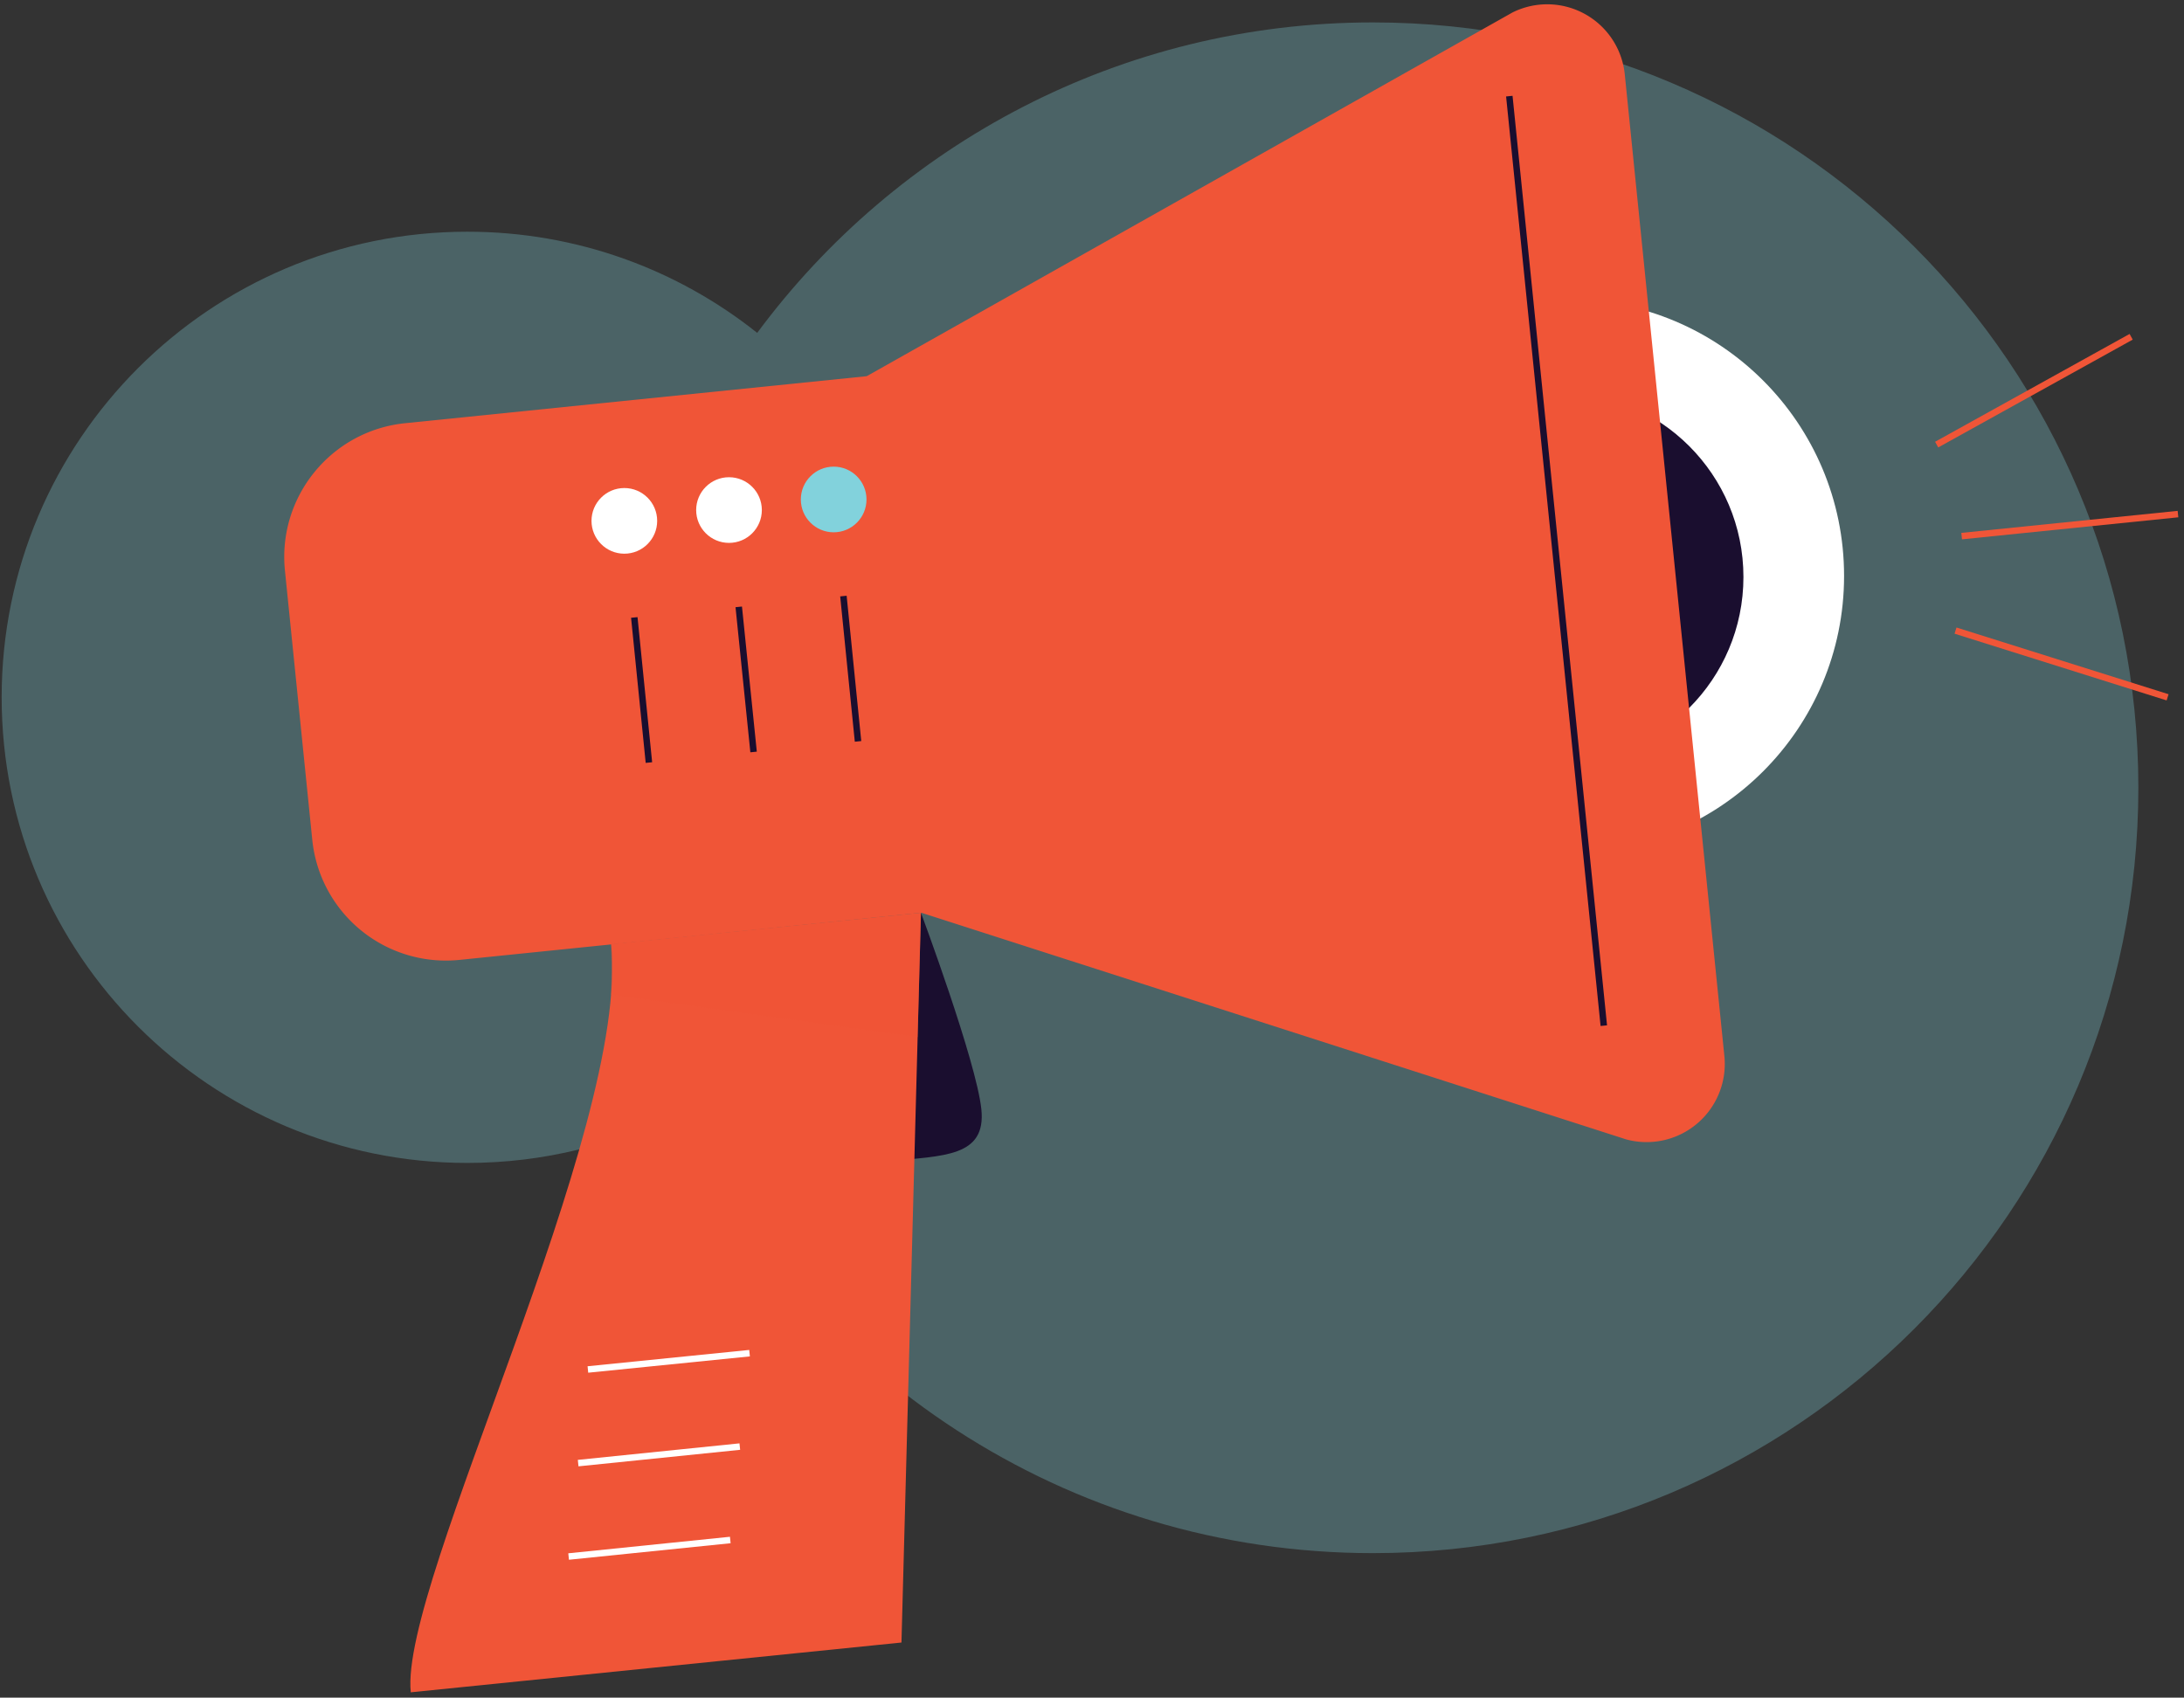
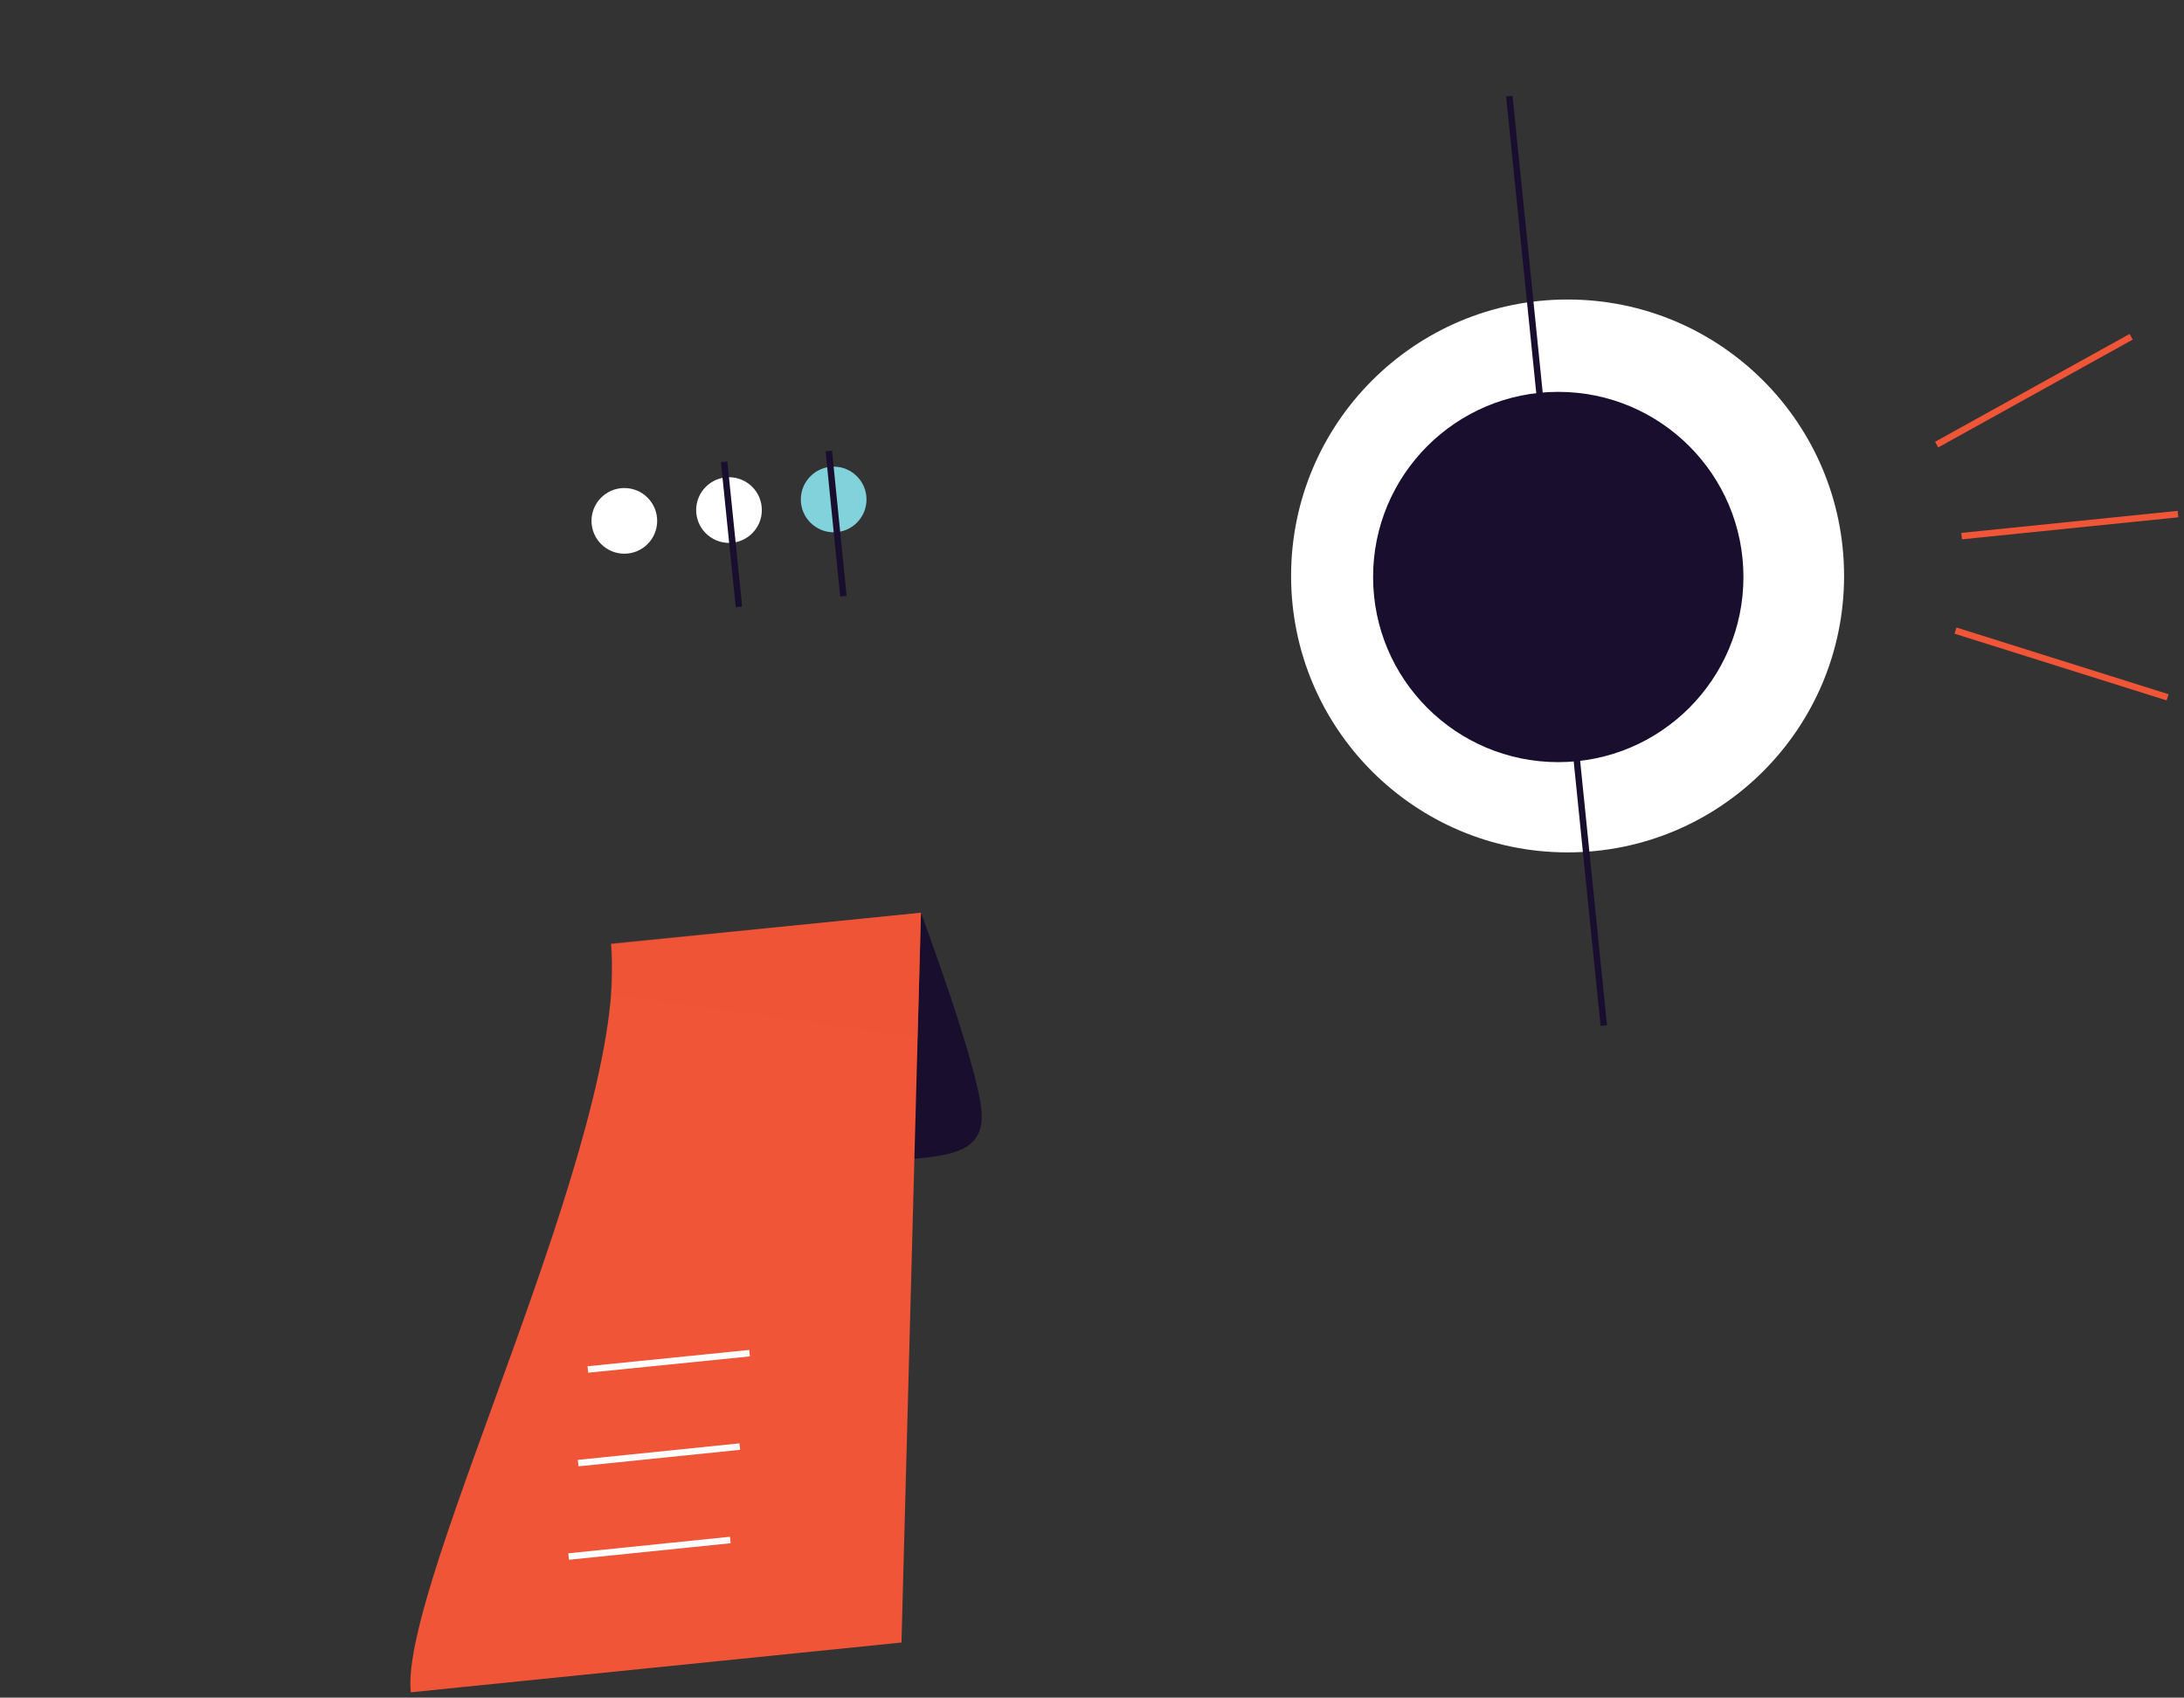
<svg xmlns="http://www.w3.org/2000/svg" viewBox="0 0 337 262">
  <rect x="0" y="0" width="337" height="262" fill="#333333" stroke="none" />
  <g fill="none" fill-rule="evenodd">
-     <path d="M116.84 51.373c21.518-29.068 56.058-47.913 95-47.913 65.235 0 118.118 52.883 118.118 118.117 0 65.234-52.883 118.117-118.118 118.117-47.346 0-88.186-27.857-107.024-68.075-9.81 5.023-20.925 7.856-32.703 7.856-39.685 0-71.857-32.172-71.857-71.858 0-39.686 32.172-71.857 71.857-71.857 16.91 0 32.454 5.84 44.728 15.613z" fill="#82D2DC" fill-rule="nonzero" opacity=".3" />
    <path d="M142.108 140.865s8.532 22.885 9.317 30.306c.785 7.421-5.852 7.192-14.385 8.042l5.068-38.348z" fill="#1A0E2F" fill-rule="nonzero" />
    <circle fill="#FFF" fill-rule="nonzero" cx="241.885" cy="88.885" r="42.663" />
    <circle fill="#1A0E2F" fill-rule="nonzero" cx="240.446" cy="89.048" r="28.573" />
-     <path d="M233.385 1.923l-99.647 56.133-71.236 7.257c-11.386 1.17-19.678 11.333-18.537 22.722l4.218 41.552a20.727 20.727 0 0 0 22.884 18.536l71.106-7.258 108.767 34.981a12.063 12.063 0 0 0 15.137-12.88L250.712 11.501a12.03 12.03 0 0 0-17.327-9.579z" fill="#F05537" fill-rule="nonzero" />
    <path d="M63.385 261.173c-1.798-16.836 33.836-86.635 30.927-115.47l47.796-4.838L139.1 253.49l-75.715 7.683z" fill="#F05537" fill-rule="nonzero" />
    <circle fill="#FFF" fill-rule="nonzero" cx="96.338" cy="80.385" r="5.067" />
    <circle fill="#FFF" fill-rule="nonzero" cx="112.488" cy="78.717" r="5.067" />
    <circle fill="#82D2DC" fill-rule="nonzero" cx="128.638" cy="77.083" r="5.067" />
-     <path d="M232.894 14.837l14.581 143.453m-149.6-62.998l2.256 22.395m13.861-24.029l2.289 22.394m13.861-24.062l2.256 22.427" stroke="#1A0E2F" />
+     <path d="M232.894 14.837l14.581 143.453m-149.6-62.998m13.861-24.029l2.289 22.394m13.861-24.062l2.256 22.427" stroke="#1A0E2F" />
    <path d="M298.835 68.615l30.011-16.64M301.744 97.32l32.725 10.297m-31.777-24.879l33.38-3.4" stroke="#F05537" />
    <path d="M87.74 240.217l24.945-2.55M89.212 225.8l24.944-2.55m-23.441-11.9l24.945-2.517" stroke="#FFF" />
    <path d="M142.108 140.865l-.523 19.19-47.306-6.538s.196-3.661 0-7.911l47.829-4.74z" fill="#F05537" fill-rule="nonzero" opacity=".5" style="mix-blend-mode:multiply" />
  </g>
</svg>